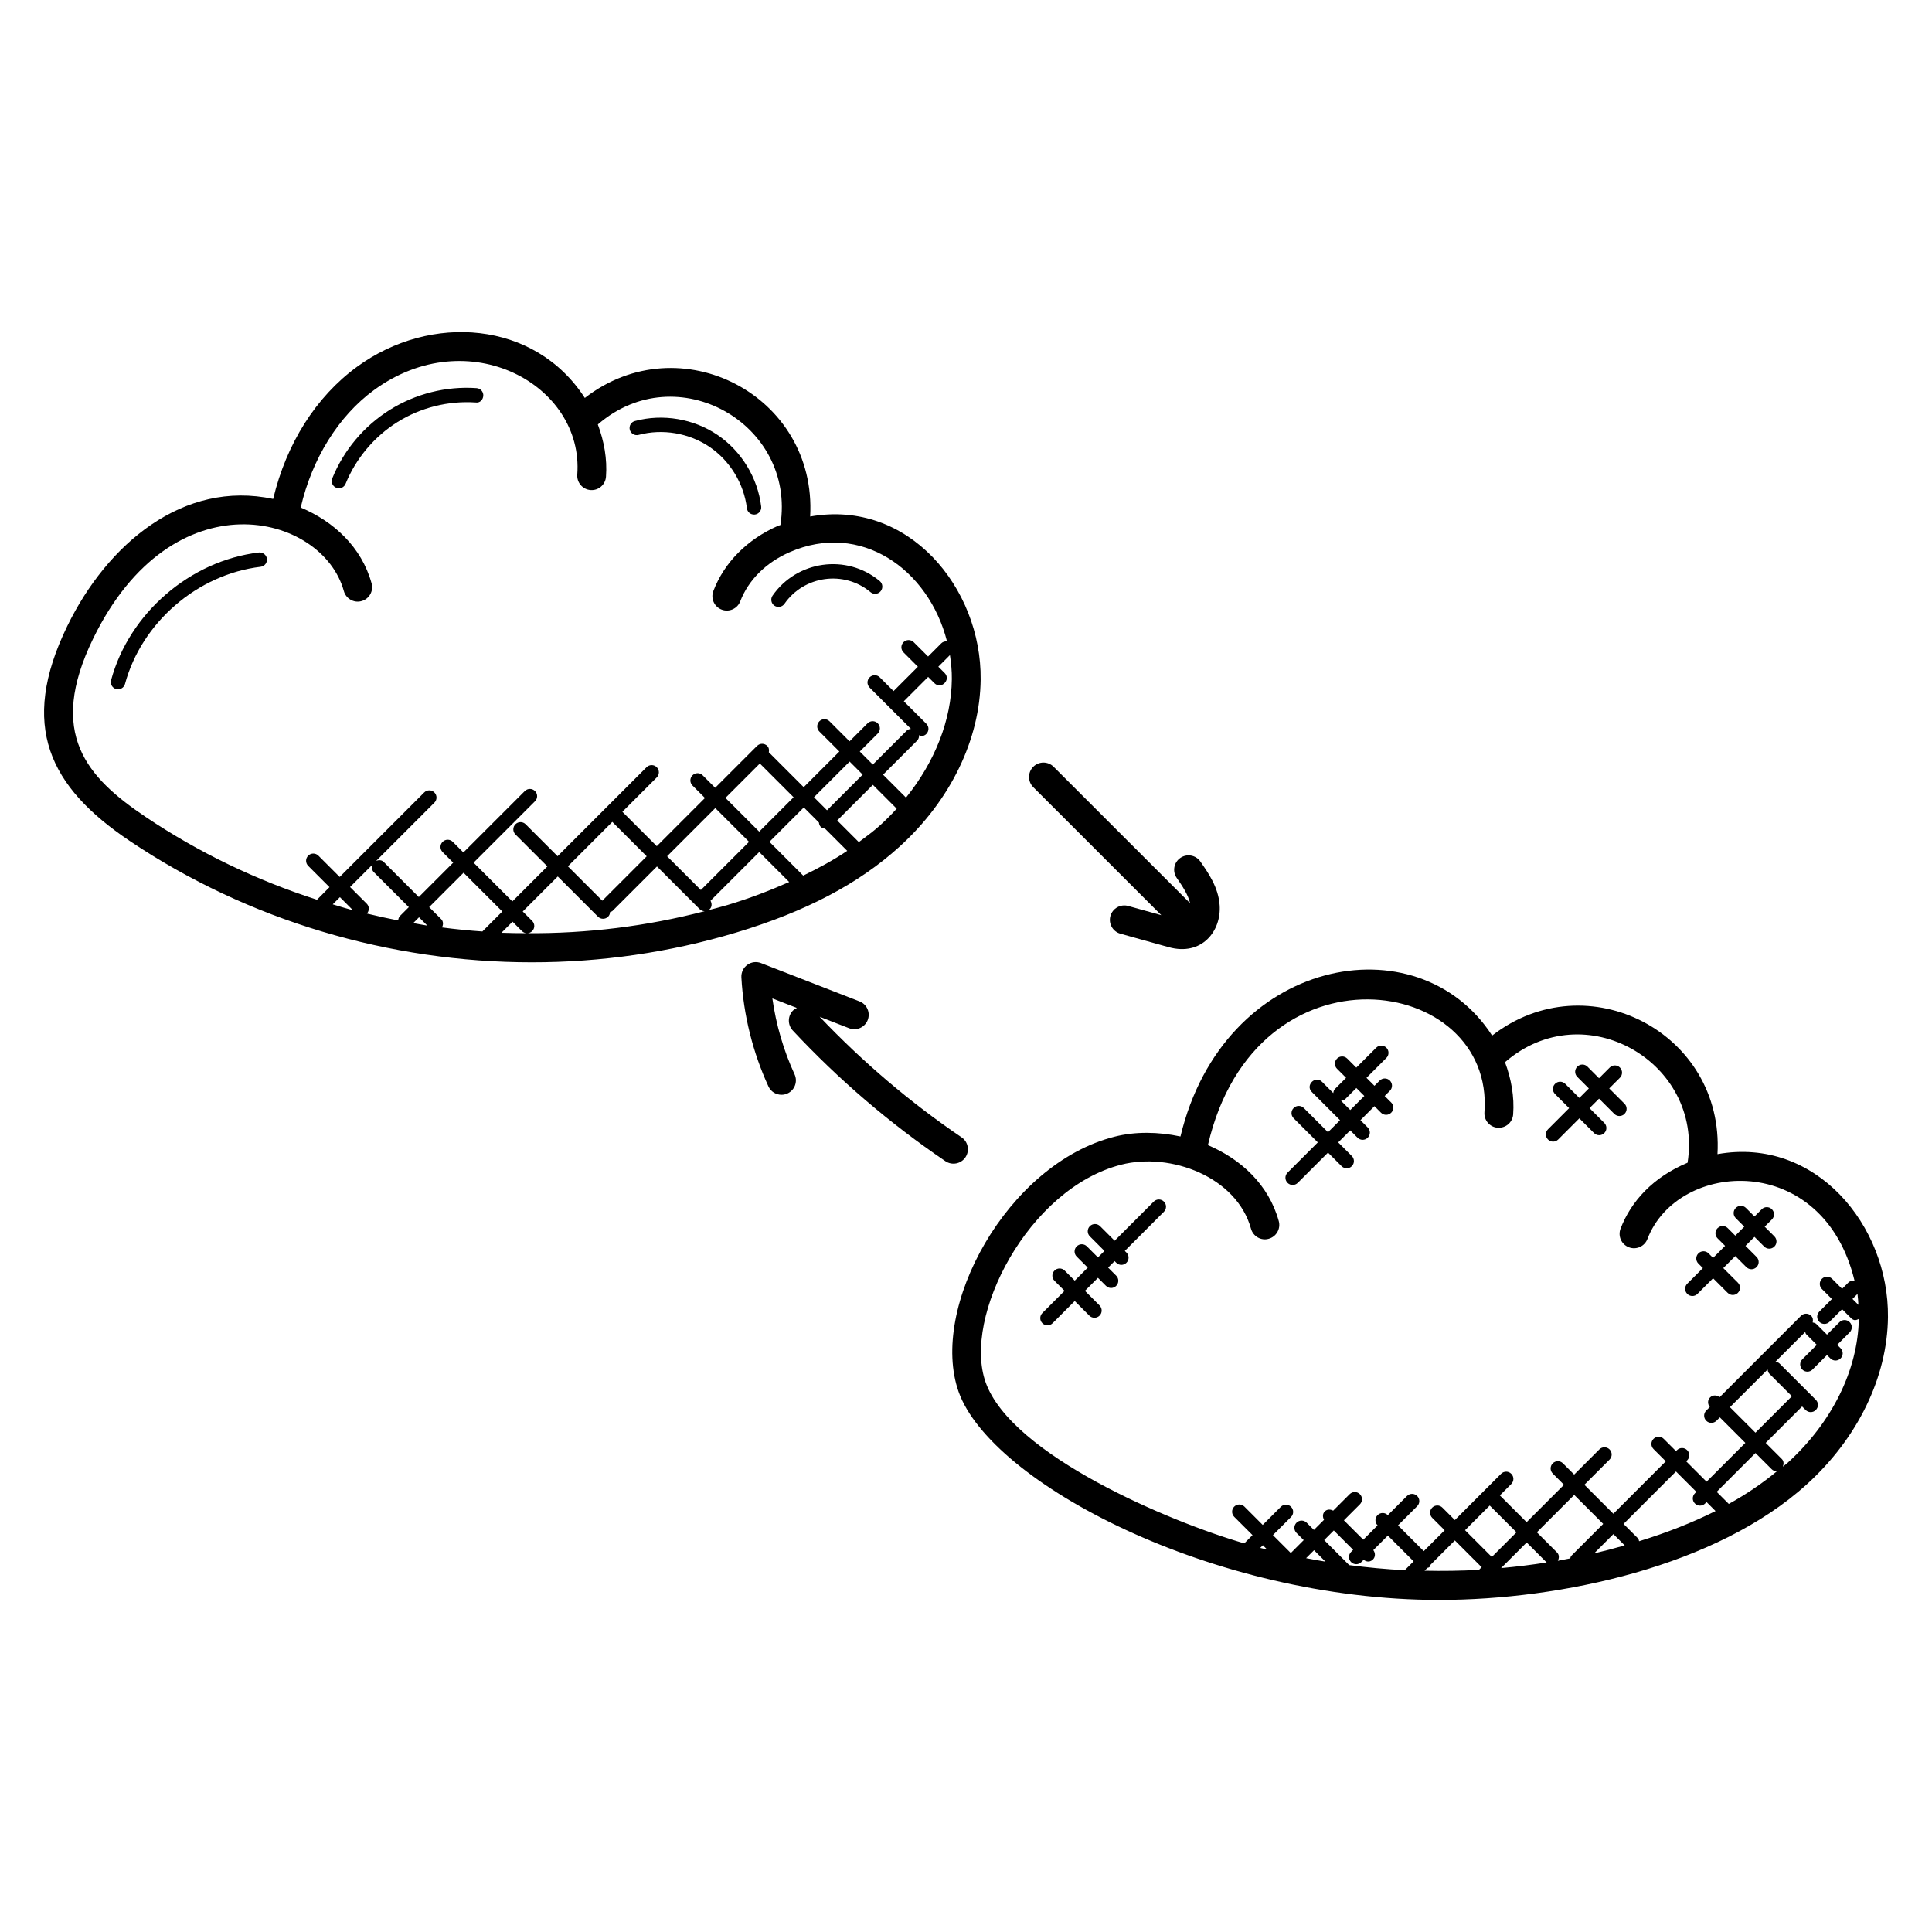
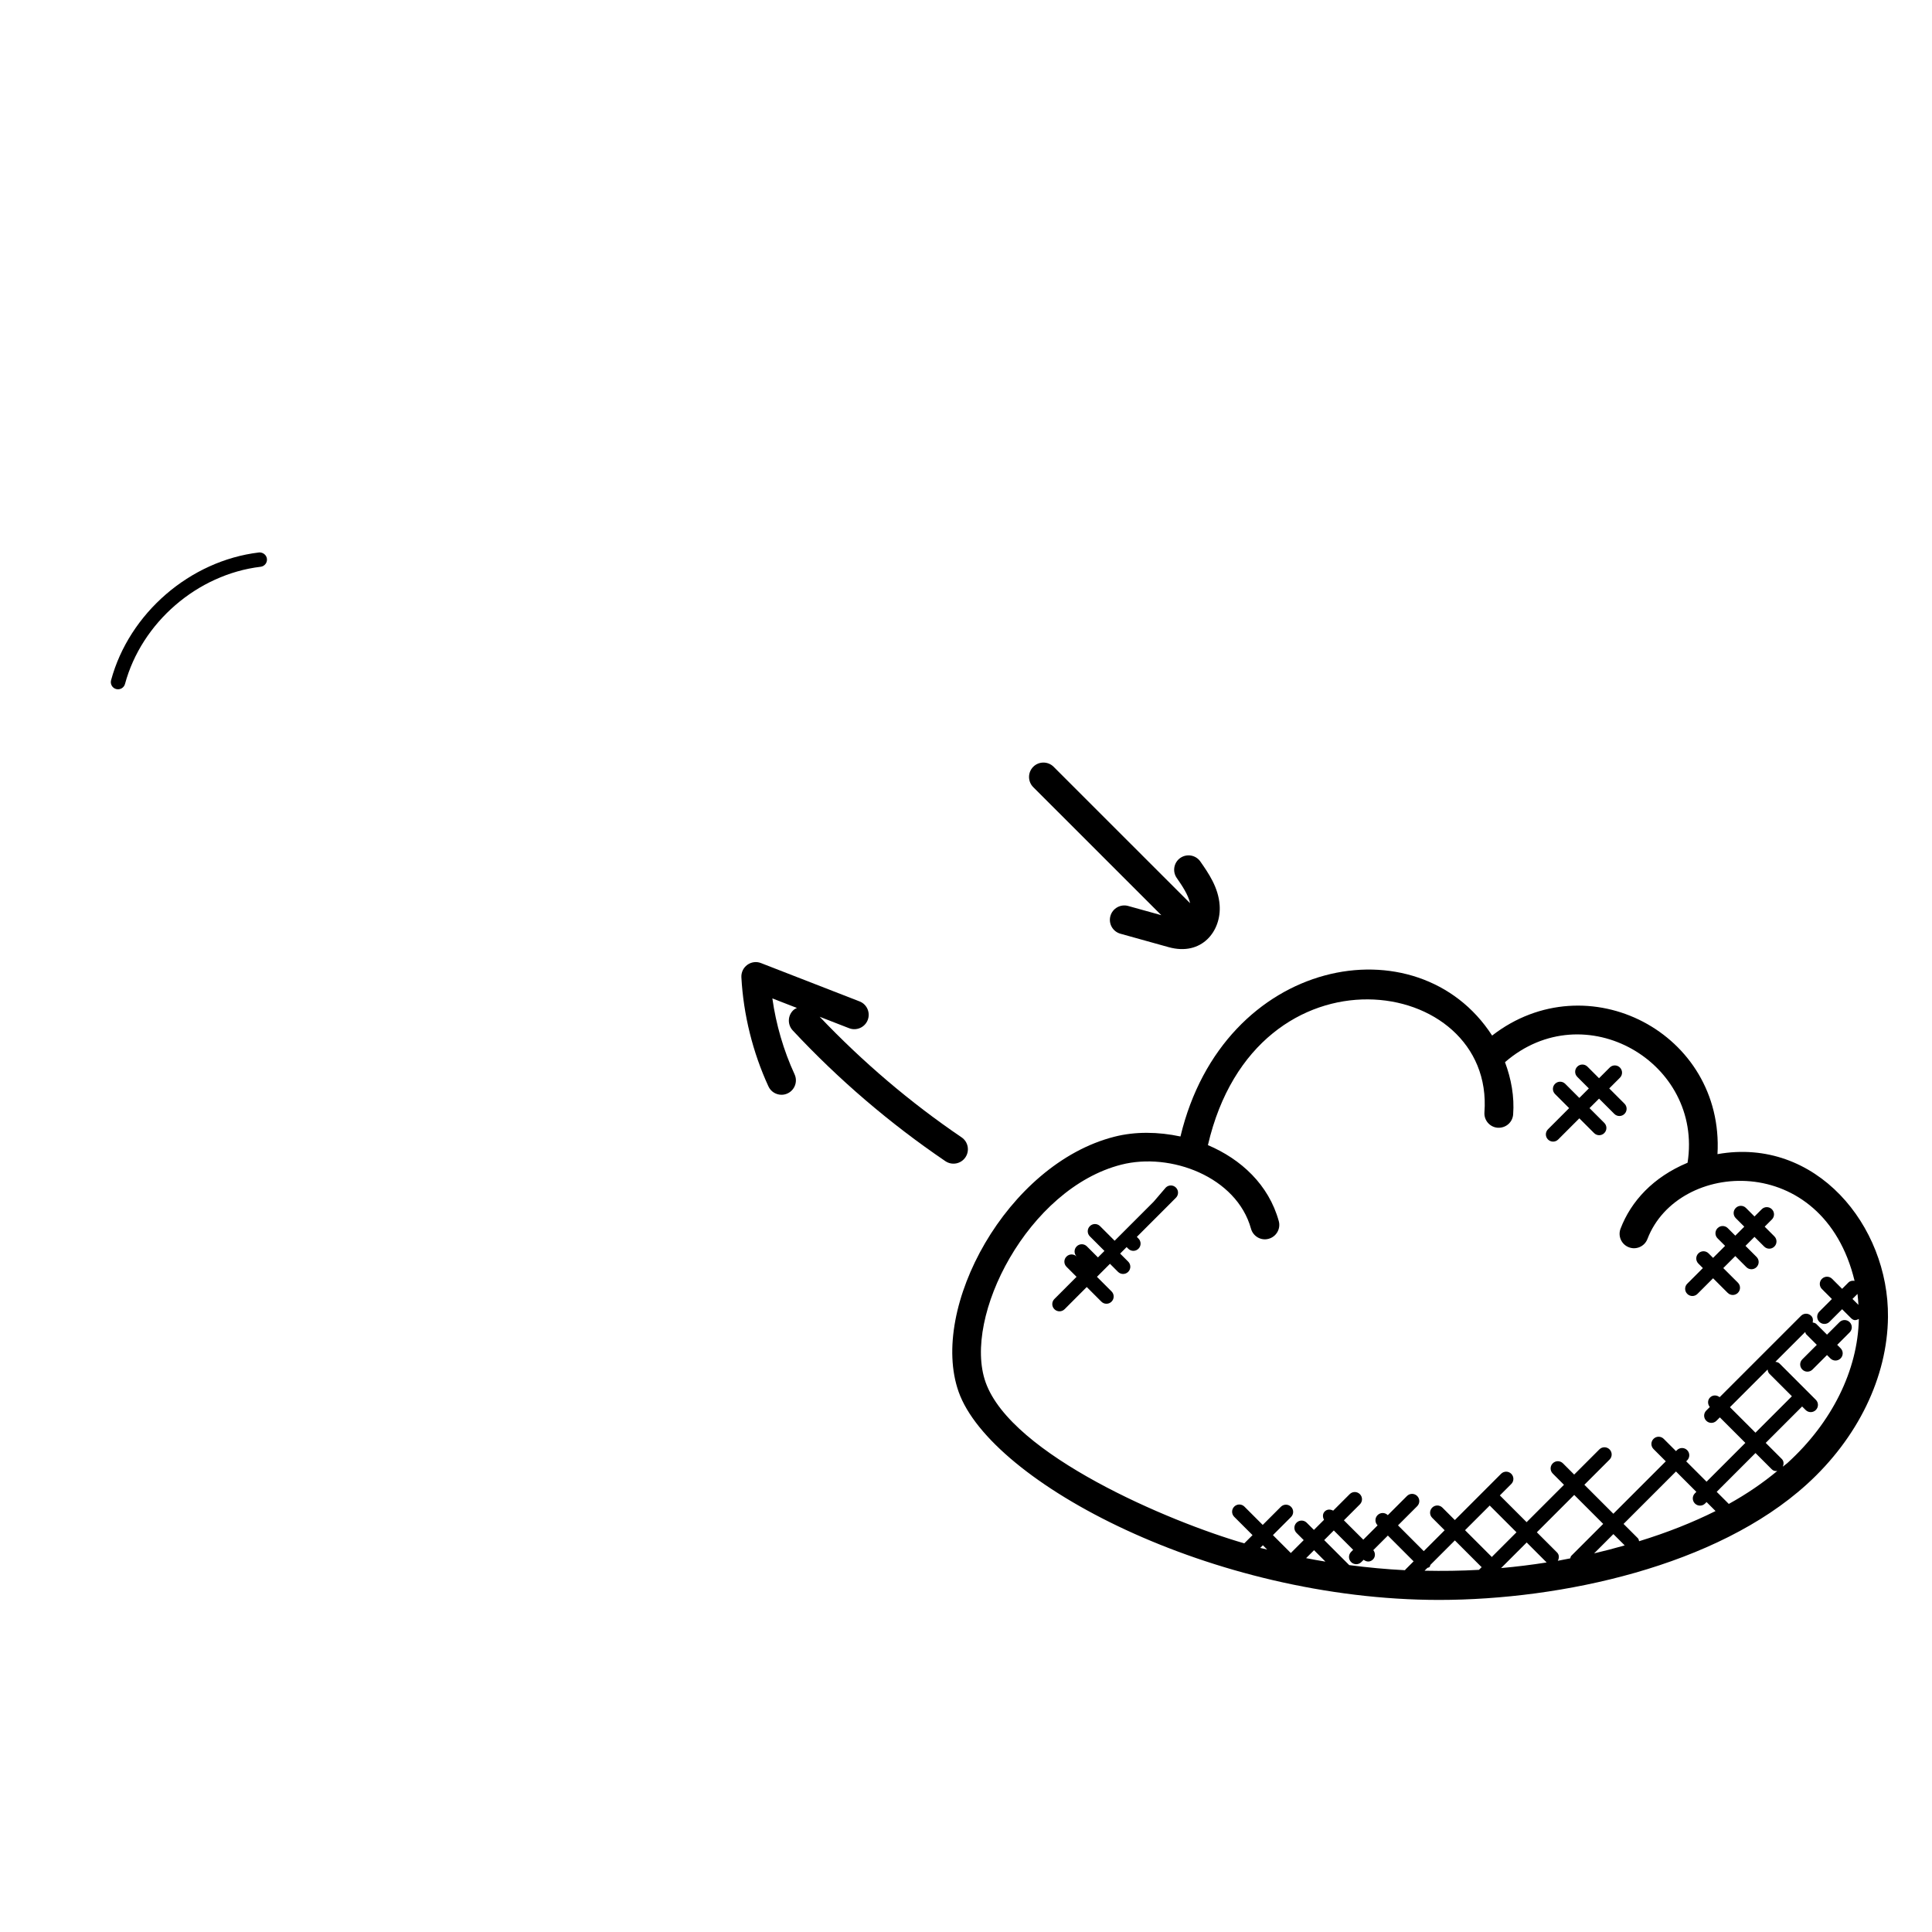
<svg xmlns="http://www.w3.org/2000/svg" fill="#000000" width="800px" height="800px" version="1.1" viewBox="144 144 512 512">
  <g>
    <path d="m599.15 449.86c1.824-32.152-34.52-50.953-59.723-31.426-19.656-30.457-71.199-20.895-82.594 26.746-5.894-1.258-11.984-1.352-17.504 0.062-28.449 7.223-49.176 45.41-41.273 67.633 8.566 24.055 67.242 55.121 127.36 55.121 32.457-0.016 73.562-8.984 97.395-30.625 13.52-12.258 21.367-28.426 21.52-44.344 0.242-24.219-19.109-47.824-45.176-43.168zm-101.68 99.727 5.129 5.129-0.539 0.547c-0.75 0.75-0.75 1.953 0 2.703s1.953 0.75 2.703 0l0.617-0.609c0.93 0.711 1.832 0.543 2.473-0.09 0.68-0.68 0.664-1.727 0.09-2.473l3.856-3.856 6.824 6.832-2.207 2.207c-0.039 0.039-0.023 0.098-0.062 0.145-4.945-0.246-9.879-0.719-14.793-1.352l-6.633-6.633zm-2.211 8.258c-1.719-0.281-3.426-0.586-5.129-0.918l2.106-2.106zm-17.285-3.633 0.703-0.703 1.137 1.137c-0.609-0.16-1.227-0.273-1.84-0.434zm43.551 6.043 0.75-0.75c0.184-0.09 0.406-0.078 0.559-0.23 0.152-0.152 0.145-0.375 0.23-0.559l6.488-6.488 7 7c0.039 0.039 0.09 0.023 0.129 0.055l-0.742 0.742c-4.797 0.27-9.605 0.332-14.414 0.23zm17.266-17.273 7.09 7.09-6.574 6.574c-0.031-0.039-0.016-0.09-0.055-0.129l-7-7zm21.621 13.32c-0.191 0.191-0.191 0.449-0.281 0.68-1.098 0.215-2.191 0.441-3.297 0.641 0.391-0.727 0.406-1.594-0.207-2.207l-5.344-5.344 9.902-9.902 7.68 7.68zm11.152-5.754 3 3c-2.695 0.762-5.391 1.48-8.105 2.113zm-17.688 7.519c-4.016 0.633-8.039 1.129-12.074 1.488l6.785-6.785zm24.504-5.629c-0.09-0.273-0.105-0.574-0.328-0.793l-3.793-3.793 13.895-13.895 5.398 5.398-0.383 0.383c-0.75 0.75-0.75 1.953 0 2.703s1.953 0.75 2.703 0l0.383-0.383 2.383 2.383c-6.031 3.012-12.738 5.684-20.258 7.996zm23.77-9.883-3.207-3.207 10.281-10.281 4.266 4.266c0.406 0.406 0.785 0.559 1.504 0.496-3.828 3.176-8.082 6.094-12.844 8.727zm15.527-10.832c-0.375 0.336-0.824 0.617-1.207 0.953 0.281-0.695 0.289-1.473-0.273-2.031l-4.266-4.266 9.648-9.648 0.93 0.93c0.75 0.75 1.953 0.75 2.703 0s0.75-1.953 0-2.703l-9.609-9.609c-0.305-0.305-0.711-0.406-1.113-0.457l7.91-7.902c0.09 0.199 0.082 0.418 0.246 0.582l2.824 2.824-3.84 3.84c-0.75 0.75-0.75 1.953 0 2.703s1.953 0.75 2.703 0l3.84-3.84 0.895 0.895c0.75 0.75 1.953 0.75 2.703 0s0.75-1.953 0-2.703l-0.895-0.895 3.305-3.305c0.75-0.75 0.75-1.953 0-2.703s-1.953-0.75-2.703 0l-3.305 3.305-2.832-2.824c-0.266-0.266-0.625-0.328-0.969-0.406 0.145-0.625 0.098-1.273-0.391-1.754-0.75-0.75-1.953-0.75-2.703 0l-21.559 21.559c-0.75-0.609-1.832-0.633-2.535 0.07-0.703 0.703-0.68 1.785-0.07 2.535l-0.938 0.938c-0.75 0.75-0.75 1.953 0 2.703s1.953 0.75 2.703 0l0.895-0.895 6.762 6.762-10.281 10.281-5.398-5.398 0.258-0.258c0.75-0.75 0.75-1.953 0-2.703s-1.953-0.75-2.703 0l-0.258 0.258-3.25-3.25c-0.75-0.75-1.953-0.75-2.703 0s-0.75 1.953 0 2.703l3.25 3.25-13.895 13.895-7.68-7.68 6.672-6.672c0.75-0.75 0.75-1.953 0-2.703s-1.953-0.75-2.703 0l-6.672 6.672-2.977-2.977c-0.75-0.75-1.953-0.75-2.703 0s-0.75 1.953 0 2.703l2.977 2.984-9.902 9.902-7.09-7.09 3.023-3.023c0.75-0.75 0.75-1.953 0-2.703s-1.953-0.75-2.703 0l-12.25 12.258-3.297-3.297c-0.75-0.75-1.953-0.75-2.703 0s-0.75 1.953 0 2.703l3.297 3.297-5.535 5.535-6.824-6.832 5.082-5.078c0.75-0.75 0.75-1.953 0-2.703s-1.953-0.75-2.703 0l-5.082 5.078-0.008-0.008c-0.75-0.75-1.953-0.75-2.703 0s-0.75 1.953 0 2.703l0.008 0.008-3.793 3.793-5.137-5.129 4.231-4.231c0.75-0.75 0.75-1.953 0-2.703s-1.953-0.75-2.703 0l-4.375 4.375c-0.727-0.398-1.602-0.414-2.223 0.199-0.617 0.609-0.594 1.496-0.199 2.223l-2.68 2.68-1.91-1.91c-0.75-0.75-1.953-0.75-2.703 0s-0.75 1.953 0 2.703l1.91 1.91-3.418 3.418-4.742-4.742 4.801-4.801c0.75-0.75 0.75-1.953 0-2.703s-1.953-0.75-2.703 0l-4.801 4.801-4.848-4.848c-0.75-0.75-1.953-0.75-2.703 0s-0.75 1.953 0 2.703l4.848 4.848-2.184 2.184c-19.832-5.727-61.711-23.434-68.547-42.68-6.16-17.32 11.258-51.402 35.961-57.68 13.082-3.336 30.559 3.231 34.367 16.977 0.566 2.047 2.695 3.246 4.695 2.664 2.031-0.559 3.223-2.664 2.664-4.688-2.672-9.664-10.031-16.418-18.777-20.129 12.703-54.84 76-45.258 73.281-8.695-0.16 2.098 1.418 3.938 3.519 4.09 2.152 0.113 3.93-1.426 4.09-3.527 0.352-4.719-0.504-9.41-2.16-13.848 21.047-18.258 52.551 0.039 48.383 26.648-9.121 3.816-14.969 10.184-17.762 17.473-0.754 1.969 0.23 4.176 2.199 4.93 1.969 0.762 4.176-0.23 4.93-2.199 8.047-21.008 46.586-23.418 54.891 11.098-0.586-0.09-1.184-0.008-1.633 0.441l-1.672 1.672-2.648-2.648c-0.75-0.75-1.953-0.75-2.703 0s-0.75 1.953 0 2.703l2.648 2.648-3.336 3.336c-0.75 0.75-0.75 1.953 0 2.703s1.953 0.75 2.703 0l3.336-3.336 2.344 2.336c0.824 0.824 1.391 0.566 2.09 0.25-0.27 13.59-7.141 27.477-18.934 38.18zm-5.238-24.793c0.055 0.398 0.152 0.809 0.457 1.113l5.977 5.977-9.656 9.656-6.762-6.762zm24.062-17.125-1.574-1.574 1.328-1.328c0.137 0.957 0.168 1.926 0.246 2.902z" />
-     <path d="m358.7 280.88c1.824-32.145-34.512-50.961-59.715-31.418-13.238-20.52-40.863-22.504-60.359-8.266-10.902 7.961-18.738 20.375-22.234 35.031-23.793-5.106-43.984 11.93-54.562 33.688-12.84 26.402-4.746 42.641 16.551 56.945 31.457 21.145 68.969 32.16 106.58 32.16 18.25 0 36.535-2.602 54.152-7.894 18.312-5.504 32.465-12.93 43.25-22.734 13.52-12.258 21.367-28.426 21.52-44.344 0.238-24.23-19.105-47.832-45.18-43.168zm-190.02 32.363c21.008-43.215 60.715-33.328 66.441-12.617 0.566 2.039 2.688 3.246 4.695 2.664 2.031-0.559 3.223-2.664 2.664-4.688-2.672-9.664-10.031-16.406-18.785-20.105 2.984-12.922 10.016-24.258 19.426-31.129 24.93-18.207 55.641-1.441 53.863 22.41-0.16 2.098 1.418 3.938 3.519 4.09 2.129 0.16 3.93-1.426 4.09-3.527 0.352-4.719-0.504-9.41-2.16-13.848 20.945-18.168 52.578-0.168 48.383 26.648-0.215 0.09-0.441 0.121-0.656 0.215-8.145 3.582-14.223 9.703-17.113 17.266-0.754 1.969 0.23 4.176 2.199 4.93 1.961 0.754 4.176-0.23 4.93-2.199 2.16-5.633 6.793-10.258 13.055-13.008 18.832-8.281 36.895 4.496 41.738 23.633-0.543-0.047-1.09 0.078-1.504 0.496l-3.512 3.512-3.809-3.801c-0.75-0.75-1.953-0.75-2.703 0s-0.75 1.953 0 2.703l3.809 3.809-6.449 6.449-3.641-3.641c-0.75-0.75-1.953-0.75-2.703 0s-0.75 1.953 0 2.703l4.984 4.984v0.008h0.008l5.953 5.953c-0.391 0.062-0.785 0.152-1.082 0.449l-9.016 9.016-3.457-3.457 4.769-4.769c0.75-0.75 0.75-1.953 0-2.703s-1.953-0.75-2.703 0l-4.769 4.769-5.305-5.305c-0.75-0.75-1.953-0.75-2.703 0s-0.75 1.953 0 2.703l5.305 5.305-9.449 9.449-9.246-9.246c0.113-0.602 0.047-1.223-0.418-1.688-0.75-0.75-1.953-0.75-2.703 0l-11.098 11.098-3.305-3.305c-0.75-0.75-1.953-0.75-2.703 0s-0.75 1.953 0 2.703l3.305 3.305-12.77 12.77-9.113-9.113 9.105-9.105c0.75-0.75 0.75-1.953 0-2.703s-1.953-0.75-2.703 0l-23.578 23.578-8.465-8.465c-0.75-0.75-1.953-0.75-2.703 0s-0.75 1.953 0 2.703l8.465 8.465-9.281 9.281-10.273-10.273 16.273-16.273c0.75-0.75 0.75-1.953 0-2.703s-1.953-0.75-2.703 0l-16.273 16.273-2.809-2.809c-0.75-0.75-1.953-0.75-2.703 0s-0.75 1.953 0 2.703l2.809 2.809-9.113 9.113-9.297-9.297c-0.551-0.551-1.312-0.559-2-0.289l15.426-15.426c0.75-0.75 0.75-1.953 0-2.703s-1.953-0.75-2.703 0l-22.391 22.391-5.641-5.641c-0.75-0.75-1.953-0.75-2.703 0s-0.75 1.953 0 2.703l5.641 5.641-3.312 3.336c-16-5.144-31.32-12.48-45.383-21.93-15.652-10.512-26.172-22.117-13.945-47.27zm188.18 62.801-8.953-8.953 9.113-9.113 4.008 4.008c0.047 0.414 0.16 0.824 0.473 1.137s0.734 0.418 1.137 0.473l5.887 5.887c-3.535 2.383-7.484 4.535-11.664 6.562zm-27.125 3.82-8.945-8.945 12.77-12.77 8.945 8.945zm6.519-24.414 9.113-9.113 8.945 8.945-9.113 9.113zm23.457-0.176 9.449-9.449 3.457 3.457-9.449 9.449zm-56.098 27.422-9.113-9.113 11.77-11.77 9.113 9.113zm-21.289 8.059c0.367 0.367 0.855 0.551 1.336 0.551-2.258-0.016-4.512-0.016-6.769-0.113l2.938-2.938zm-10.488 0.094c-3.582-0.25-7.152-0.602-10.711-1.07 0.383-0.719 0.398-1.594-0.207-2.199l-3.184-3.184 9.113-9.113 10.273 10.273zm-30.648-7.359-4.418-4.418 5.977-5.977c-0.266 0.688-0.258 1.441 0.289 2l9.305 9.305-2.312 2.312c-0.336 0.336-0.473 0.777-0.504 1.215-2.777-0.543-5.543-1.152-8.297-1.824 0.68-0.75 0.688-1.898-0.039-2.613zm-3.641 1.746c-1.801-0.473-3.582-1.039-5.367-1.574l1.902-1.902zm17.496 1.855 2.207 2.207c-1.25-0.191-2.496-0.449-3.746-0.664zm28.648 4.215c0.48 0 0.969-0.184 1.336-0.551 0.75-0.75 0.75-1.953 0-2.703l-2.496-2.496 9.281-9.281 10.648 10.648c0.75 0.75 1.953 0.75 2.703 0 0.344-0.344 0.496-0.801 0.52-1.25 0.215-0.09 0.457-0.082 0.625-0.258l11.793-11.793 11.312 11.305c0.367 0.367 0.84 0.535 1.32 0.551-15.41 4.012-31.234 5.934-47.043 5.828zm53.203-7.496c-1.984 0.594-4 1.09-6 1.617 0.434-0.039 0.871-0.168 1.199-0.496 0.617-0.617 0.594-1.496 0.199-2.223l12.91-12.91 7.945 7.945c-5.016 2.203-10.312 4.281-16.254 6.066zm40.32-21.078c-1.727 1.566-3.688 2.992-5.617 4.434l-5.727-5.727 9.449-9.449 6.32 6.32c-1.395 1.523-2.859 3.004-4.426 4.422zm6.887-7.356-6.078-6.078 9.016-9.016c0.406-0.406 0.551-0.938 0.512-1.465 0.207 0.07 0.375 0.246 0.586 0.246 1.688 0 2.551-2.055 1.352-3.258l-5.969-5.969 6.449-6.449 1.656 1.656c1.777 1.777 4.496-0.902 2.703-2.703l-1.664-1.656 3.078-3.078c0.32 2.09 0.527 4.215 0.504 6.367-0.113 10.852-4.488 21.891-12.145 31.402z" />
    <path d="m438.27 386.75c-0.566 2.031 0.625 4.129 2.656 4.695l12.77 3.559c8.793 2.449 14.023-4.281 13.52-11.145-0.336-4.719-2.992-8.504-5.113-11.551-1.215-1.734-3.586-2.137-5.312-0.945-1.727 1.207-2.144 3.594-0.938 5.312 1.449 2.082 3.008 4.406 3.535 6.688l-36.168-36.16c-1.488-1.488-3.91-1.488-5.398 0-1.488 1.488-1.488 3.91 0 5.398l33.938 33.93-8.785-2.441c-2-0.566-4.141 0.621-4.703 2.66z" />
    <path d="m354.08 417.07c12.121 13 25.738 24.656 40.465 34.656 1.77 1.191 4.129 0.703 5.297-1.016 1.184-1.75 0.734-4.121-1.016-5.305-13.641-9.258-26.258-20.031-37.602-31.953l7.793 3.031c1.953 0.77 4.176-0.207 4.938-2.168 0.762-1.969-0.207-4.184-2.176-4.938l-26.105-10.152c-1.207-0.48-2.574-0.297-3.625 0.465-1.055 0.762-1.641 2.008-1.574 3.305 0.535 9.902 3.016 19.895 7.168 28.906 0.641 1.406 2.023 2.223 3.473 2.223 0.535 0 1.078-0.113 1.586-0.352 1.914-0.879 2.754-3.144 1.871-5.062-2.91-6.32-4.914-13.184-5.887-20.121l6.504 2.527c-0.32 0.16-0.648 0.312-0.93 0.574-1.531 1.426-1.613 3.836-0.18 5.379z" />
-     <path d="m249.32 255.86c6.137-3.848 13.488-5.688 20.719-5.199 1.16 0.176 1.961-0.719 2.039-1.77 0.07-1.055-0.727-1.961-1.77-2.031-8.055-0.574-16.199 1.496-23.008 5.762-6.816 4.258-12.23 10.703-15.25 18.16-0.398 0.977 0.078 2.082 1.055 2.481 0.961 0.398 2.082-0.062 2.481-1.055 2.719-6.699 7.606-12.508 13.734-16.348z" />
    <path d="m212.62 290.41c-18.27 2.18-34.383 16.105-39.184 33.852-0.273 1.023 0.32 2.07 1.344 2.344 1.039 0.273 2.078-0.344 2.344-1.344 4.406-16.289 19.191-29.066 35.945-31.062 1.047-0.125 1.793-1.074 1.672-2.117-0.129-1.055-1.113-1.766-2.121-1.672z" />
-     <path d="m313.25 259.25c6.352-1.695 13.359-0.488 18.777 3.176 5.418 3.664 9.129 9.746 9.91 16.266 0.113 0.969 0.961 1.77 2.121 1.664 1.047-0.129 1.793-1.078 1.664-2.121-0.91-7.586-5.238-14.688-11.559-18.961-6.328-4.297-14.527-5.688-21.906-3.695-1.016 0.266-1.625 1.312-1.352 2.336 0.277 1 1.332 1.617 2.344 1.336z" />
-     <path d="m351.88 304.02c5.184-7.473 15.777-8.977 22.816-3.098 0.809 0.68 2.016 0.574 2.688-0.246 0.672-0.809 0.566-2.016-0.246-2.695-8.84-7.352-21.992-5.375-28.398 3.863-0.602 0.863-0.383 2.062 0.48 2.656s2.055 0.391 2.66-0.48z" />
-     <path d="m510.95 434.45 1.383-1.383c0.75-0.75 0.75-1.953 0-2.703s-1.953-0.75-2.703 0l-1.383 1.383-2.113-2.113 5.273-5.273c0.75-0.75 0.75-1.953 0-2.703s-1.953-0.75-2.703 0l-5.273 5.273-2.398-2.398c-0.75-0.75-1.953-0.75-2.703 0s-0.75 1.953 0 2.703l2.398 2.398-2.93 2.93c-0.305 0.305-0.414 0.719-0.465 1.113l-2.984-2.992c-1.77-1.77-4.488 0.91-2.703 2.703l7.473 7.473-3.184 3.184-6.406-6.406c-0.75-0.75-1.953-0.75-2.703 0s-0.75 1.953 0 2.703l6.406 6.406-8.016 8.016c-0.75 0.75-0.75 1.953 0 2.703s1.953 0.75 2.703 0l8.016-8.016 3.602 3.602c0.75 0.75 1.953 0.75 2.703 0s0.75-1.953 0-2.703l-3.602-3.602 3.184-3.184 1.938 1.938c0.75 0.75 1.953 0.75 2.703 0s0.75-1.953 0-2.703l-1.938-1.938 3.719-3.719 1.734 1.734c0.75 0.75 1.953 0.75 2.703 0s0.75-1.953 0-2.703zm-9.113 3.715-2.441-2.441c0.406-0.055 0.809-0.152 1.121-0.465l2.93-2.93 2.113 2.113z" />
    <path d="m574.51 436.49-4.047-4.047 2.832-2.832c0.75-0.75 0.75-1.953 0-2.703s-1.953-0.75-2.703 0l-2.832 2.832-3.062-3.062c-0.75-0.75-1.953-0.75-2.703 0s-0.75 1.953 0 2.703l3.062 3.062-2.519 2.519-3.734-3.734c-0.75-0.75-1.953-0.75-2.703 0s-0.75 1.953 0 2.703l3.734 3.734-5.602 5.609c-0.75 0.75-0.75 1.953 0 2.703s1.953 0.75 2.703 0l5.602-5.609 3.91 3.91c0.75 0.75 1.953 0.75 2.703 0s0.75-1.953 0-2.703l-3.91-3.91 2.519-2.519 4.047 4.047c0.75 0.75 1.953 0.75 2.703 0 0.746-0.75 0.746-1.957 0-2.703z" />
-     <path d="m449.75 462.44-10.359 10.367-3.863-3.863c-0.75-0.75-1.953-0.75-2.703 0s-0.75 1.953 0 2.703l3.863 3.863-1.719 1.719-2.93-2.93c-0.75-0.75-1.953-0.75-2.703 0s-0.75 1.953 0 2.703l2.93 2.93-3.449 3.449-2.664-2.664c-0.75-0.75-1.953-0.75-2.703 0s-0.75 1.953 0 2.703l2.664 2.664-5.871 5.879c-0.75 0.75-0.75 1.953 0 2.703s1.953 0.75 2.703 0l5.871-5.879 3.871 3.871c0.75 0.75 1.953 0.75 2.703 0s0.75-1.953 0-2.703l-3.871-3.871 3.449-3.449 2.129 2.129c0.75 0.75 1.953 0.75 2.703 0s0.75-1.953 0-2.703l-2.137-2.137 1.719-1.719 0.434 0.434c0.75 0.75 1.953 0.75 2.703 0s0.75-1.953 0-2.703l-0.434-0.434 10.359-10.367c0.75-0.75 0.75-1.953 0-2.703s-1.949-0.742-2.695 0.008z" />
+     <path d="m449.75 462.44-10.359 10.367-3.863-3.863c-0.75-0.75-1.953-0.75-2.703 0s-0.75 1.953 0 2.703l3.863 3.863-1.719 1.719-2.93-2.93c-0.75-0.75-1.953-0.75-2.703 0s-0.75 1.953 0 2.703c-0.75-0.75-1.953-0.75-2.703 0s-0.75 1.953 0 2.703l2.664 2.664-5.871 5.879c-0.75 0.75-0.75 1.953 0 2.703s1.953 0.75 2.703 0l5.871-5.879 3.871 3.871c0.75 0.75 1.953 0.75 2.703 0s0.75-1.953 0-2.703l-3.871-3.871 3.449-3.449 2.129 2.129c0.75 0.75 1.953 0.75 2.703 0s0.75-1.953 0-2.703l-2.137-2.137 1.719-1.719 0.434 0.434c0.75 0.75 1.953 0.75 2.703 0s0.75-1.953 0-2.703l-0.434-0.434 10.359-10.367c0.75-0.75 0.75-1.953 0-2.703s-1.949-0.742-2.695 0.008z" />
    <path d="m611.66 469.08 1.91-1.91c0.75-0.75 0.75-1.953 0-2.703s-1.953-0.75-2.703 0l-1.91 1.91-2.258-2.258c-0.75-0.75-1.953-0.75-2.703 0s-0.75 1.953 0 2.703l2.258 2.258-2.383 2.383-1.992-1.992c-0.75-0.75-1.953-0.75-2.703 0s-0.75 1.953 0 2.703l1.992 1.992-3.184 3.184-1.191-1.191c-0.75-0.75-1.953-0.75-2.703 0s-0.75 1.953 0 2.703l1.191 1.191-4.137 4.137c-0.75 0.75-0.75 1.953 0 2.703s1.953 0.75 2.703 0l4.137-4.137 3.871 3.863c0.75 0.75 1.953 0.75 2.703 0s0.75-1.953 0-2.703l-3.871-3.863 3.184-3.184 2.93 2.93c0.75 0.75 1.953 0.75 2.703 0s0.75-1.953 0-2.703l-2.93-2.93 2.383-2.383 2.566 2.566c0.75 0.75 1.953 0.75 2.703 0s0.75-1.953 0-2.703z" />
  </g>
</svg>